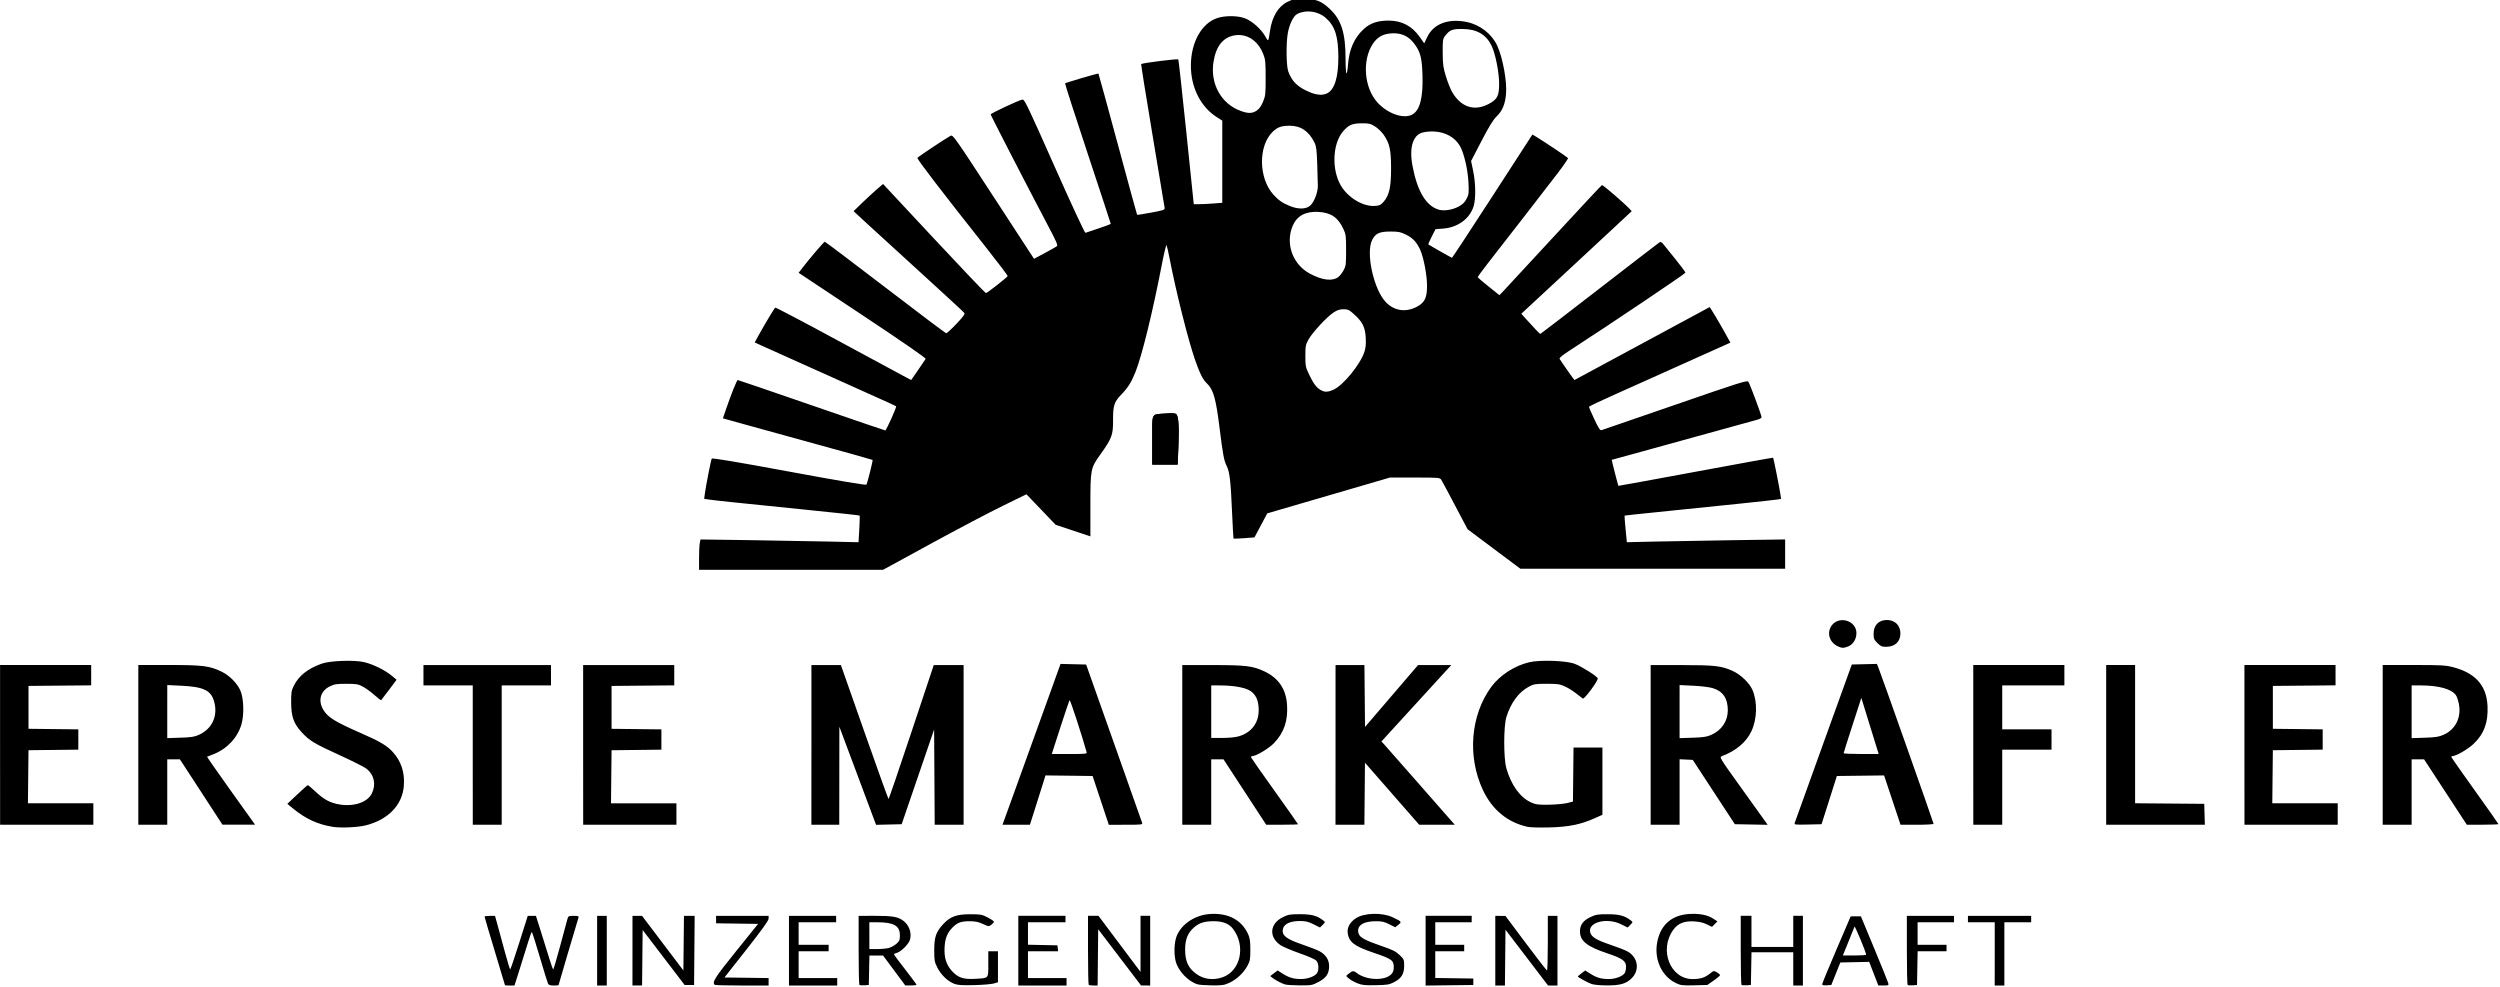
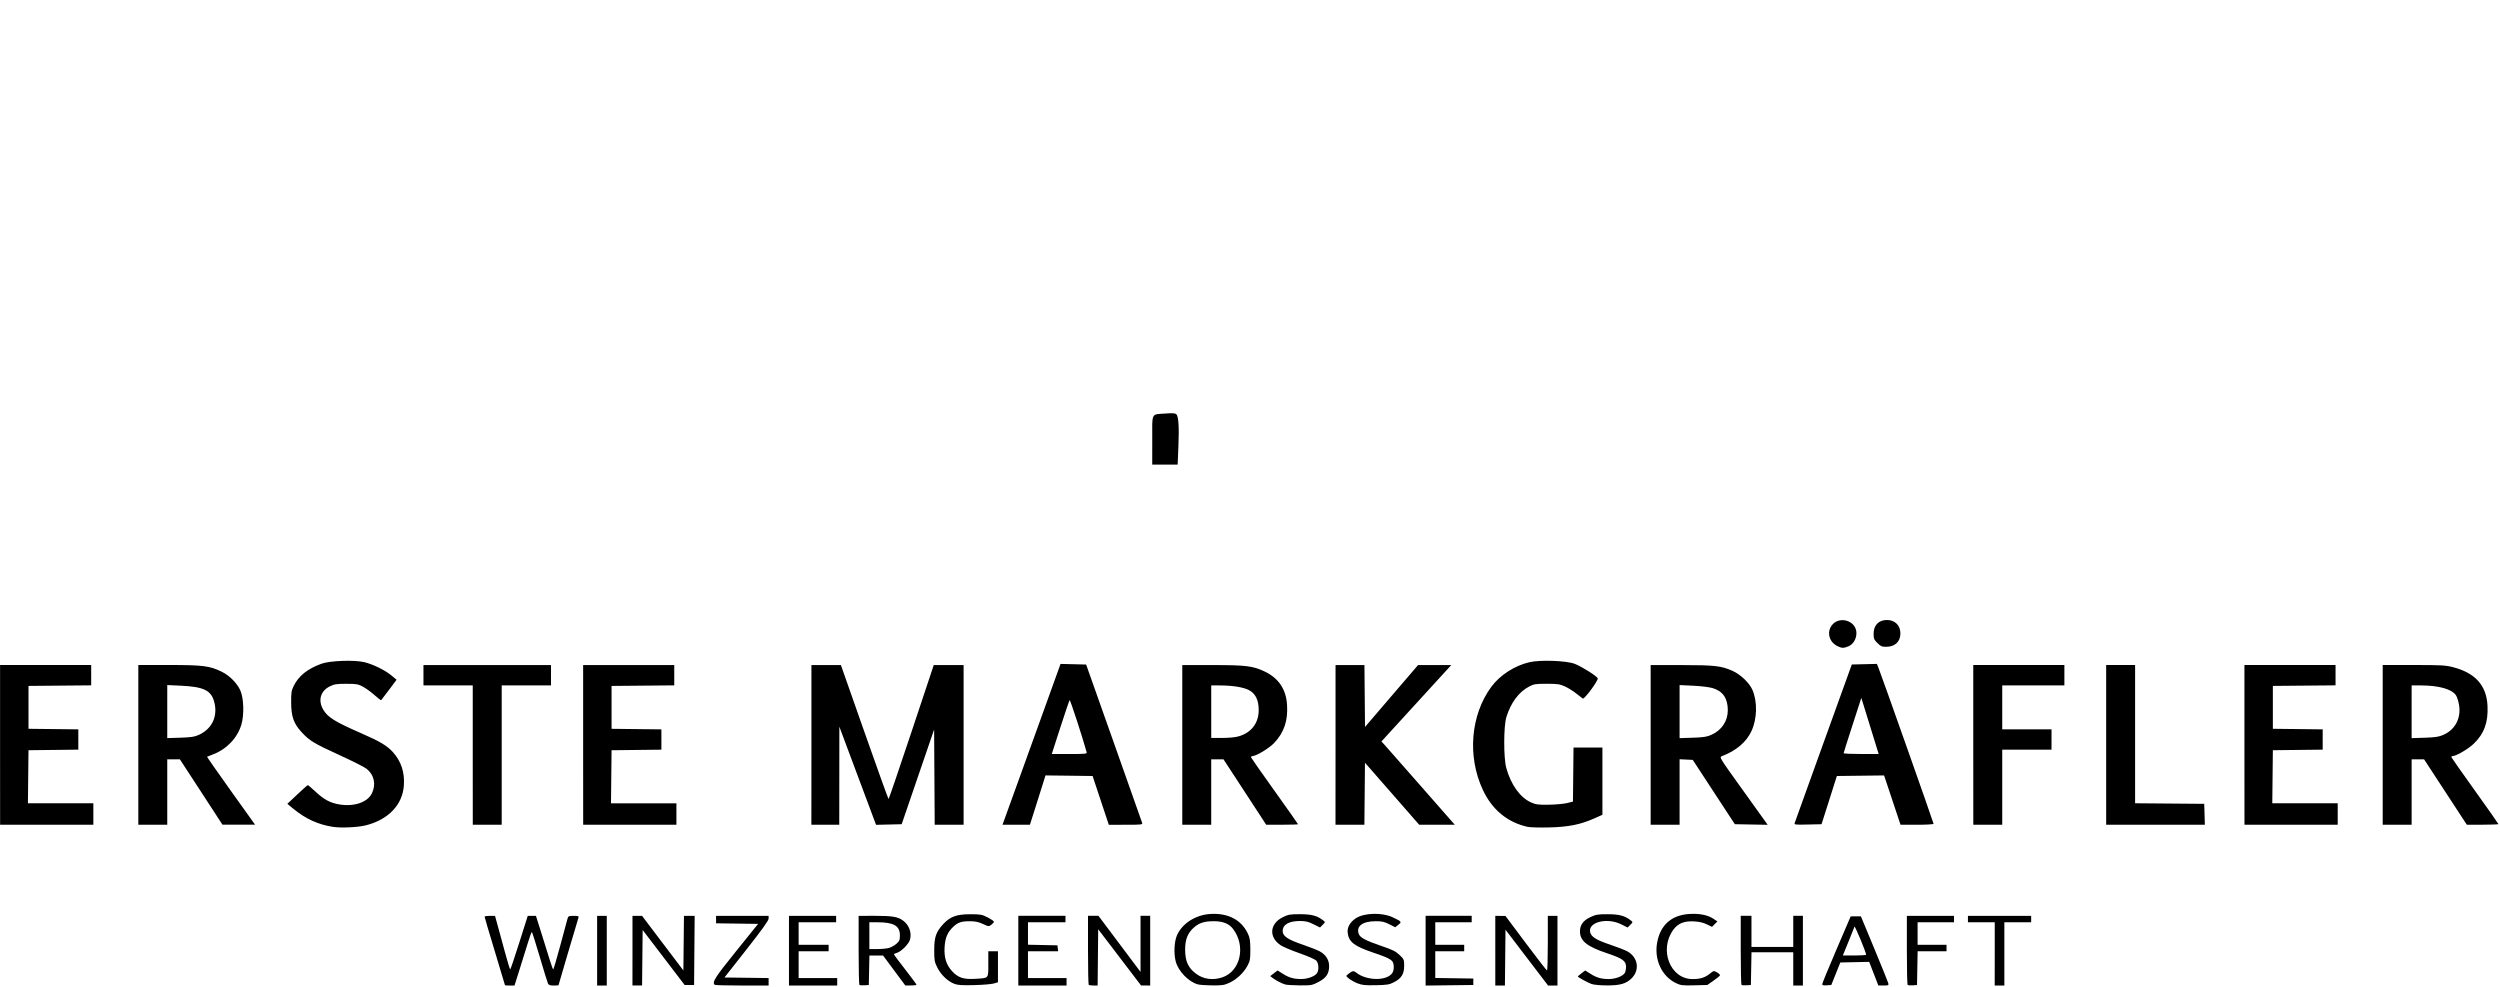
<svg xmlns="http://www.w3.org/2000/svg" xmlns:ns1="http://www.inkscape.org/namespaces/inkscape" xmlns:ns2="http://sodipodi.sourceforge.net/DTD/sodipodi-0.dtd" width="58.208mm" height="22.987mm" viewBox="0 0 58.208 22.987" version="1.1" id="svg8" ns1:version="0.92.4 (5da689c313, 2019-01-14)" ns2:docname="logo.svg">
  <defs id="defs2" />
  <ns2:namedview id="base" pagecolor="#ffffff" bordercolor="#666666" borderopacity="1.0" ns1:pageopacity="0.0" ns1:pageshadow="2" ns1:zoom="11.2" ns1:cx="124.89192" ns1:cy="54.511086" ns1:document-units="mm" ns1:current-layer="g169" showgrid="false" fit-margin-top="0" fit-margin-left="0" fit-margin-right="0" fit-margin-bottom="0" ns1:window-width="2560" ns1:window-height="1377" ns1:window-x="-8" ns1:window-y="-5" ns1:window-maximized="1" />
  <g ns1:label="Ebene 1" ns1:groupmode="layer" id="layer1" transform="translate(-31.291,-73.237)">
    <g id="g166" transform="matrix(0.393,0,0,0.393,34.295,32.075)">
      <g id="g169">
        <path id="path195" style="fill:#000000;stroke-width:0.064" d="m 103.581,142.833 c -0.197,-0.197 -0.224,-0.263 -0.224,-0.542 0,-0.513 0.298,-0.821 0.794,-0.821 0.471,0 0.794,0.322 0.794,0.794 0,0.494 -0.322,0.794 -0.852,0.794 -0.244,0 -0.321,-0.034 -0.511,-0.224 z m -2.379,0.177 c -0.472,-0.241 -0.626,-0.796 -0.334,-1.206 0.437,-0.613 1.473,-0.302 1.472,0.443 0,0.348 -0.193,0.665 -0.475,0.783 -0.284,0.119 -0.398,0.115 -0.663,-0.02 z m 32.317,1.127 v 4.73 4.731 h 0.857 0.857 v -1.937 -1.937 h 0.369 0.369 l 1.266,1.937 1.266,1.936 h 0.936 c 0.515,1e-4 0.937,-0.016 0.937,-0.036 0,-0.02 -0.618,-0.899 -1.373,-1.953 -0.755,-1.054 -1.386,-1.952 -1.404,-1.995 -0.017,-0.044 0.007,-0.08 0.055,-0.08 0.214,-1.2e-4 0.921,-0.411 1.254,-0.729 0.619,-0.59 0.868,-1.273 0.821,-2.249 -0.059,-1.211 -0.725,-1.953 -2.058,-2.294 -0.433,-0.111 -0.706,-0.125 -2.322,-0.125 z m 1.714,1.207 0.524,0.001 c 1.081,0.003 1.83,0.208 2.096,0.574 0.065,0.09 0.149,0.347 0.188,0.572 0.133,0.784 -0.221,1.47 -0.919,1.779 v 5.3e-4 c -0.274,0.122 -0.47,0.152 -1.111,0.173 l -0.778,0.025 v -1.562 z m -9.906,3.524 v -4.731 h 2.699 2.699 v 0.602 0.602 l -1.857,0.017 -1.857,0.017 v 1.27 1.27 l 1.476,0.017 1.476,0.017 v 0.601 0.601 l -1.476,0.017 -1.476,0.017 -0.017,1.572 -0.017,1.572 h 1.938 1.938 v 0.635 0.635 h -2.762 -2.762 z m -8.191,0 v -4.731 h 0.857 0.857 v 4.095 4.095 l 2.048,0.017 2.048,0.017 0.018,0.619 0.018,0.619 h -2.923 -2.923 z m -7.874,0 v -4.731 h 2.699 2.699 v 0.603 0.603 h -1.841 -1.841 v 1.302 1.302 h 1.46 1.46 v 0.603 0.603 h -1.46 -1.46 v 2.223 2.223 h -0.857 -0.857 z m -5.71,-4.798 -0.743,0.018 -0.743,0.018 -1.667,4.618 c -0.917,2.54 -1.686,4.677 -1.709,4.749 v 5.3e-4 c -0.041,0.128 -0.024,0.13 0.771,0.113 l 0.812,-0.018 0.454,-1.428 0.454,-1.429 1.399,-0.017 1.399,-0.017 0.487,1.461 0.487,1.462 h 0.979 c 0.538,0 0.979,-0.026 0.979,-0.057 0,-0.064 -3.12,-8.895 -3.266,-9.246 z m -0.922,2.014 0.514,1.662 0.514,1.662 h -1.039 c -0.572,0 -1.039,-0.022 -1.038,-0.048 7.9e-4,-0.026 0.238,-0.774 0.526,-1.662 z m -12.481,-1.946 v 4.73 4.73 h 0.857 0.857 v -1.939 -1.94 l 0.39,0.019 0.39,0.019 1.247,1.905 1.247,1.905 0.972,0.018 0.972,0.018 -0.147,-0.208 c -0.081,-0.114 -0.727,-1.016 -1.436,-2.003 -1.282,-1.786 -1.287,-1.796 -1.125,-1.857 0.841,-0.32 1.442,-0.828 1.745,-1.475 0.34,-0.726 0.366,-1.74 0.064,-2.444 -0.181,-0.42 -0.709,-0.925 -1.192,-1.138 -0.665,-0.294 -1.047,-0.337 -3.017,-0.338 z m 1.714,1.187 0.81,0.038 c 0.459,0.021 0.959,0.083 1.155,0.143 0.602,0.182 0.891,0.607 0.892,1.307 7.93e-4,0.646 -0.362,1.188 -0.977,1.461 v 5.3e-4 c -0.264,0.117 -0.468,0.148 -1.102,0.169 l -0.778,0.025 v -1.572 z m -20.383,3.544 v -4.731 h 0.856 0.856 l 0.017,1.834 0.017,1.834 1.572,-1.834 1.572,-1.834 h 0.984 0.984 l -2.069,2.263 -2.069,2.263 0.153,0.166 c 0.084,0.091 1.005,1.138 2.046,2.325 1.041,1.187 1.95,2.223 2.02,2.302 l 0.128,0.143 h -1.055 -1.055 l -1.607,-1.838 -1.607,-1.838 -0.017,1.838 -0.017,1.838 h -0.856 -0.856 z m -9.08,-4.731 v 4.73 4.73 h 0.857 0.857 v -1.937 -1.936 l 0.365,5.3e-4 0.365,5.3e-4 1.264,1.936 1.264,1.936 h 0.943 c 0.518,0 0.943,-0.013 0.943,-0.029 0,-0.016 -0.617,-0.893 -1.371,-1.947 -0.754,-1.055 -1.386,-1.956 -1.404,-2.002 -0.018,-0.047 0.009,-0.085 0.061,-0.085 0.23,0 0.998,-0.462 1.301,-0.782 0.59,-0.624 0.825,-1.329 0.761,-2.275 -0.063,-0.923 -0.51,-1.576 -1.346,-1.967 -0.688,-0.322 -1.088,-0.371 -3.066,-0.372 z m 1.715,1.207 0.524,0.001 c 0.731,0.002 1.363,0.102 1.699,0.271 0.397,0.199 0.59,0.59 0.59,1.192 0,0.763 -0.429,1.328 -1.176,1.55 -0.2,0.059 -0.579,0.097 -0.981,0.097 h -0.655 v -1.556 z m -8.927,-1.274 -0.819,2.272 c -0.45,1.25 -1.224,3.394 -1.719,4.765 l -0.901,2.492 h 0.812 0.812 l 0.348,-1.095 c 0.191,-0.602 0.399,-1.26 0.461,-1.462 l 0.113,-0.366 1.396,0.017 1.396,0.018 0.48,1.444 0.48,1.445 H 59.053 c 0.929,0 1.003,-0.008 0.97,-0.111 -0.02,-0.061 -0.774,-2.197 -1.677,-4.747 l -1.642,-4.635 -0.758,-0.018 z m 0.539,2.146 c 0.034,-0.036 0.757,2.179 1.006,3.081 0.028,0.102 -0.05,0.111 -1.017,0.111 h -1.048 l 0.507,-1.572 c 0.279,-0.864 0.527,-1.593 0.552,-1.62 z m -15.298,2.652 v -4.731 l 0.873,6e-5 0.873,7e-5 1.395,3.969 c 0.767,2.183 1.411,3.969 1.429,3.969 0.019,0 0.629,-1.786 1.356,-3.969 l 1.322,-3.969 h 0.884 0.884 v 4.731 4.731 H 48.589 47.732 l -0.017,-2.823 -0.017,-2.823 -0.961,2.807 -0.961,2.807 -0.759,0.018 -0.759,0.018 -1.087,-2.907 -1.087,-2.907 -0.003,2.905 -0.003,2.905 h -0.826 -0.826 z m -13.525,0 v -4.731 h 2.699 2.699 v 0.602 0.602 l -1.857,0.017 -1.857,0.017 v 1.27 1.27 l 1.476,0.017 1.476,0.017 v 0.601 0.601 l -1.476,0.017 -1.476,0.017 -0.017,1.572 -0.017,1.572 h 1.938 1.938 v 0.635 0.635 h -2.762 -2.762 z m -6.54,0.603 v -4.128 h -1.46 -1.46 v -0.603 -0.603 h 3.778 3.778 v 0.603 0.603 h -1.46 -1.46 v 4.128 4.128 h -0.857 -0.857 z M 0.551,144.137 v 4.73 4.731 H 1.408 2.265 v -1.937 -1.937 h 0.374 0.375 l 1.261,1.935 1.26,1.936 0.967,0.001 0.967,0.001 -1.434,-2.005 c -0.788,-1.103 -1.423,-2.012 -1.411,-2.021 0.012,-0.009 0.158,-0.066 0.325,-0.128 0.825,-0.306 1.463,-0.968 1.706,-1.768 0.175,-0.576 0.145,-1.572 -0.06,-2.032 -0.194,-0.435 -0.645,-0.887 -1.108,-1.112 -0.711,-0.345 -1.109,-0.395 -3.123,-0.395 z m 1.715,1.187 0.809,0.038 c 1.328,0.062 1.772,0.27 1.961,0.918 0.249,0.858 -0.099,1.632 -0.897,1.994 -0.26,0.118 -0.457,0.148 -1.096,0.168 l -0.778,0.025 v -1.572 z m -9.906,3.544 v -4.731 h 2.699 2.699 v 0.602 0.602 l -1.857,0.017 -1.857,0.017 v 1.27 1.27 l 1.476,0.017 1.476,0.017 v 0.601 0.601 l -1.476,0.017 -1.476,0.017 -0.017,1.572 -0.017,1.572 h 1.938 1.938 v 0.635 0.635 h -2.762 -2.762 z m 90.519,4.861 c -1.208,-0.264 -2.116,-1.01 -2.671,-2.194 -0.93,-1.984 -0.728,-4.439 0.502,-6.108 0.508,-0.689 1.376,-1.251 2.249,-1.456 0.644,-0.151 2.199,-0.096 2.696,0.097 0.413,0.159 1.307,0.724 1.358,0.856 0.047,0.122 -0.791,1.258 -0.885,1.2 -0.04,-0.025 -0.217,-0.161 -0.392,-0.303 -0.175,-0.142 -0.475,-0.329 -0.667,-0.416 -0.306,-0.138 -0.438,-0.157 -1.079,-0.157 -0.667,0 -0.758,0.015 -1.049,0.168 -0.603,0.318 -1.076,0.954 -1.339,1.8 -0.168,0.541 -0.172,2.411 -0.007,3.016 0.271,0.989 0.816,1.749 1.461,2.041 0.292,0.132 0.416,0.148 1.061,0.139 0.402,-0.006 0.887,-0.05 1.079,-0.097 l 0.349,-0.086 0.017,-1.602 0.017,-1.602 h 0.856 0.856 v 1.992 1.992 l -0.46,0.206 c -0.829,0.371 -1.54,0.515 -2.683,0.543 -0.559,0.014 -1.13,-2.5e-4 -1.27,-0.031 z m -70.802,-0.005 c -0.877,-0.135 -1.616,-0.474 -2.351,-1.078 l -0.347,-0.285 0.587,-0.553 c 0.323,-0.304 0.604,-0.554 0.625,-0.556 0.021,-0.002 0.221,0.167 0.445,0.376 0.523,0.487 0.878,0.678 1.435,0.77 0.868,0.143 1.662,-0.13 1.918,-0.66 0.256,-0.53 0.134,-1.096 -0.315,-1.454 -0.124,-0.099 -0.841,-0.461 -1.593,-0.804 -1.523,-0.695 -1.796,-0.86 -2.262,-1.371 -0.467,-0.511 -0.609,-0.915 -0.614,-1.75 -0.003,-0.584 0.015,-0.706 0.152,-0.984 0.294,-0.598 0.822,-1.019 1.651,-1.317 0.505,-0.182 1.967,-0.232 2.544,-0.087 0.531,0.133 1.221,0.474 1.6,0.79 l 0.299,0.249 -0.441,0.589 c -0.242,0.324 -0.454,0.602 -0.471,0.619 -0.017,0.017 -0.196,-0.119 -0.398,-0.3 -0.202,-0.182 -0.511,-0.406 -0.686,-0.499 -0.285,-0.152 -0.385,-0.169 -0.984,-0.169 -0.575,-3.8e-4 -0.709,0.02 -0.975,0.151 -0.553,0.272 -0.712,0.831 -0.392,1.377 0.267,0.456 0.685,0.716 2.244,1.398 1.128,0.493 1.537,0.737 1.884,1.12 0.494,0.547 0.709,1.208 0.649,1.999 -0.085,1.127 -0.921,2 -2.236,2.336 -0.481,0.123 -1.472,0.17 -1.968,0.094 z m 98.457,7.527 v -1.873 h -0.794 -0.794 v -0.191 -0.191 h 1.873 1.873 v 0.191 0.191 h -0.794 -0.794 v 1.873 1.873 h -0.286 -0.286 z m -5.162,1.834 c -0.025,-0.025 -0.045,-0.955 -0.045,-2.067 v -2.021 h 1.397 1.397 v 0.191 0.191 h -1.079 -1.079 v 0.667 0.667 h 0.857 0.857 v 0.191 0.191 h -0.856 -0.856 l -0.018,1 -0.018,1 -0.256,0.019 c -0.141,0.01 -0.277,-0.002 -0.302,-0.026 z m -3.373,-4.057 -0.844,1.967 c -0.464,1.082 -0.844,2.005 -0.844,2.052 0,0.06 0.077,0.079 0.27,0.065 l 0.27,-0.019 0.267,-0.667 0.267,-0.667 0.855,-0.018 0.855,-0.018 0.271,0.7 0.271,0.7 h 0.312 c 0.292,0 0.31,-0.009 0.275,-0.143 -0.02,-0.079 -0.393,-1 -0.828,-2.048 l -0.791,-1.905 h -0.303 z m 0.225,0.61 c 0.025,-0.076 0.691,1.526 0.69,1.66 -1.8e-4,0.026 -0.311,0.048 -0.69,0.048 h -0.69 l 0.331,-0.81 c 0.182,-0.445 0.344,-0.849 0.36,-0.898 z m -6.694,3.446 c -0.025,-0.025 -0.045,-0.955 -0.045,-2.067 v -2.021 h 0.318 0.318 v 0.921 0.921 h 1.238 1.238 v -0.921 -0.921 h 0.286 0.286 v 2.064 2.064 h -0.286 -0.286 v -0.984 -0.984 h -1.237 -1.237 l -0.018,0.968 -0.018,0.968 -0.256,0.019 c -0.141,0.01 -0.277,-0.002 -0.302,-0.026 z m -3.888,-0.107 c -0.832,-0.396 -1.292,-1.388 -1.11,-2.393 0.188,-1.038 0.842,-1.625 1.888,-1.697 0.6,-0.041 1.103,0.056 1.438,0.277 l 0.246,0.163 -0.161,0.161 -0.161,0.161 -0.308,-0.15 c -0.209,-0.102 -0.452,-0.158 -0.76,-0.174 -0.584,-0.031 -0.949,0.119 -1.227,0.502 -0.858,1.184 -0.178,2.916 1.144,2.916 0.458,0 0.731,-0.085 1.019,-0.316 0.236,-0.189 0.239,-0.19 0.432,-0.08 0.107,0.061 0.185,0.139 0.175,0.174 -0.011,0.035 -0.185,0.178 -0.386,0.318 l -0.367,0.254 -0.772,0.019 c -0.704,0.017 -0.8,0.005 -1.091,-0.133 z m -4.993,0.058 c -0.226,-0.081 -0.816,-0.403 -0.816,-0.446 0,-0.012 0.099,-0.097 0.219,-0.189 l 0.219,-0.167 0.303,0.192 c 0.375,0.238 0.651,0.317 1.101,0.316 0.397,-0.001 0.843,-0.175 0.947,-0.37 0.038,-0.07 0.069,-0.231 0.069,-0.358 0,-0.344 -0.211,-0.495 -1.108,-0.794 -1.207,-0.402 -1.622,-0.735 -1.622,-1.303 0,-0.38 0.195,-0.646 0.62,-0.846 0.323,-0.151 0.439,-0.17 1.03,-0.169 0.681,9.2e-4 1.005,0.088 1.365,0.369 0.126,0.098 0.126,0.1 -0.032,0.259 l -0.159,0.16 -0.386,-0.192 c -0.842,-0.419 -1.982,-0.122 -1.832,0.476 0.069,0.275 0.365,0.458 1.184,0.732 0.429,0.144 0.894,0.325 1.032,0.404 0.632,0.358 0.734,1.128 0.214,1.613 -0.322,0.301 -0.671,0.398 -1.419,0.397 -0.41,-8.2e-4 -0.794,-0.036 -0.931,-0.084 z m -5.705,-1.975 v -2.064 l 0.302,0.004 0.302,0.004 1.206,1.613 c 0.664,0.887 1.228,1.614 1.254,1.616 0.026,0.002 0.048,-0.726 0.048,-1.616 v -1.619 h 0.286 0.286 v 2.064 2.064 h -0.278 -0.278 l -1.262,-1.654 -1.262,-1.654 -0.017,1.654 -0.017,1.654 h -0.285 -0.285 v -2.064 z m -4.128,0.001 v -2.065 h 1.365 1.365 v 0.191 0.191 h -1.079 -1.079 v 0.667 0.667 h 0.857 0.857 v 0.191 0.191 h -0.857 -0.857 v 0.792 0.792 l 1.127,0.017 1.127,0.017 v 0.191 0.191 l -1.413,0.017 -1.413,0.017 z m -4.032,1.935 c -0.175,-0.069 -0.403,-0.195 -0.508,-0.281 -0.188,-0.153 -0.189,-0.156 -0.064,-0.256 0.276,-0.219 0.329,-0.228 0.505,-0.09 0.575,0.452 1.683,0.495 2.073,0.08 0.094,-0.1 0.138,-0.227 0.138,-0.402 0,-0.42 -0.103,-0.494 -1.227,-0.876 -1.121,-0.381 -1.443,-0.633 -1.503,-1.177 -0.035,-0.315 0.138,-0.621 0.479,-0.851 0.483,-0.326 1.567,-0.357 2.185,-0.062 0.544,0.259 0.553,0.271 0.339,0.443 l -0.186,0.15 -0.354,-0.18 c -0.289,-0.147 -0.436,-0.18 -0.799,-0.179 -0.781,0.001 -1.17,0.291 -1.008,0.751 0.077,0.22 0.409,0.396 1.355,0.719 0.653,0.223 0.839,0.315 1.064,0.531 0.262,0.251 0.272,0.276 0.272,0.643 0,0.482 -0.161,0.742 -0.601,0.969 -0.28,0.144 -0.401,0.164 -1.079,0.178 -0.637,0.013 -0.817,-0.006 -1.082,-0.111 z m -4.287,0.068 c -0.212,-0.065 -0.569,-0.25 -0.745,-0.387 l -0.142,-0.111 0.218,-0.167 0.218,-0.167 0.303,0.192 c 0.375,0.238 0.651,0.317 1.101,0.316 0.397,-0.001 0.843,-0.175 0.947,-0.37 0.104,-0.194 0.082,-0.55 -0.043,-0.704 -0.07,-0.086 -0.439,-0.253 -0.99,-0.447 -0.484,-0.17 -0.992,-0.385 -1.13,-0.476 -0.722,-0.477 -0.662,-1.28 0.123,-1.666 0.327,-0.161 0.426,-0.178 1.029,-0.177 0.681,9.7e-4 1.005,0.089 1.365,0.369 0.126,0.098 0.126,0.1 -0.032,0.259 l -0.159,0.16 -0.386,-0.192 c -0.313,-0.156 -0.466,-0.192 -0.808,-0.192 -0.651,0 -1.018,0.214 -1.018,0.594 0,0.301 0.293,0.501 1.184,0.805 0.426,0.145 0.888,0.328 1.026,0.406 0.352,0.198 0.542,0.501 0.542,0.865 0,0.449 -0.169,0.701 -0.631,0.942 -0.38,0.198 -0.423,0.206 -1.105,0.201 -0.39,-0.003 -0.78,-0.027 -0.868,-0.054 z m -4.067,-4.182 c -0.125,-0.006 -0.255,-0.004 -0.39,0.005 -0.867,0.059 -1.657,0.572 -1.958,1.27 -0.161,0.374 -0.193,1.092 -0.069,1.548 0.156,0.574 0.749,1.19 1.3,1.35 0.109,0.032 0.499,0.06 0.866,0.063 0.587,0.004 0.708,-0.015 1.016,-0.157 0.43,-0.199 0.845,-0.592 1.069,-1.011 0.151,-0.284 0.169,-0.385 0.168,-0.953 -0.001,-0.504 -0.029,-0.693 -0.133,-0.92 -0.338,-0.737 -0.992,-1.151 -1.87,-1.194 z m -0.148,0.433 c 0.528,0.002 0.891,0.148 1.124,0.454 0.774,1.015 0.446,2.505 -0.633,2.872 -0.549,0.187 -1.116,0.112 -1.546,-0.206 -0.479,-0.354 -0.656,-0.742 -0.658,-1.439 -0.002,-0.609 0.157,-0.998 0.539,-1.325 0.309,-0.264 0.618,-0.358 1.175,-0.356 z m -7.426,3.766 c -0.023,-0.023 -0.042,-0.952 -0.042,-2.064 v -2.021 h 0.31 0.31 l 1.246,1.662 1.246,1.662 v -1.662 -1.662 h 0.286 0.286 v 2.064 2.064 l -0.27,-6.7e-4 -0.27,-6.6e-4 -1.27,-1.666 -1.27,-1.666 -0.017,1.667 -0.017,1.667 h -0.242 c -0.133,0 -0.261,-0.019 -0.285,-0.042 z m -4.17,-2.021 v -2.064 h 1.397 1.397 v 0.191 0.191 h -1.111 -1.111 v 0.665 0.665 l 0.873,0.018 0.873,0.018 0.02,0.175 0.02,0.175 h -0.893 -0.893 v 0.794 0.794 h 1.143 1.143 v 0.222 0.222 h -1.429 -1.429 z m -3.789,1.964 c -0.383,-0.141 -0.791,-0.529 -1.006,-0.957 -0.172,-0.341 -0.187,-0.427 -0.187,-1.038 -4.3e-5,-0.776 0.104,-1.078 0.534,-1.544 0.411,-0.445 0.788,-0.583 1.596,-0.583 0.621,0 0.699,0.014 1.041,0.191 0.203,0.105 0.368,0.219 0.367,0.254 -0.001,0.035 -0.071,0.115 -0.155,0.178 -0.149,0.111 -0.162,0.11 -0.499,-0.047 -0.261,-0.122 -0.45,-0.161 -0.771,-0.162 -0.509,-7.4e-4 -0.713,0.068 -0.994,0.337 -0.333,0.318 -0.472,0.647 -0.505,1.195 -0.037,0.617 0.099,1.053 0.445,1.428 0.358,0.388 0.679,0.494 1.368,0.452 0.826,-0.05 0.777,0.004 0.777,-0.879 v -0.755 h 0.286 0.286 v 0.918 0.918 l -0.238,0.073 c -0.131,0.04 -0.652,0.084 -1.159,0.097 -0.719,0.019 -0.979,0.003 -1.186,-0.074 z m -5.672,-4.027 v 2.021 c 0,1.112 0.021,2.042 0.045,2.067 v 5.3e-4 c 0.025,0.024 0.161,0.037 0.302,0.026 l 0.256,-0.019 0.018,-0.873 0.018,-0.873 h 0.404 0.404 l 0.658,0.887 0.658,0.886 0.333,0.002 c 0.183,0.001 0.333,-0.019 0.332,-0.045 -6.09e-4,-0.026 -0.301,-0.431 -0.667,-0.9 -0.366,-0.469 -0.666,-0.873 -0.666,-0.898 0,-0.025 0.073,-0.064 0.163,-0.087 0.255,-0.064 0.717,-0.528 0.787,-0.79 0.108,-0.405 -0.051,-0.851 -0.395,-1.111 -0.316,-0.239 -0.632,-0.294 -1.682,-0.295 z m 0.635,0.381 h 0.48 c 0.967,0 1.33,0.21 1.33,0.772 0,0.277 -0.026,0.341 -0.203,0.499 -0.112,0.1 -0.312,0.212 -0.444,0.249 -0.133,0.037 -0.449,0.067 -0.702,0.067 l -0.46,5.3e-4 v -0.794 z m -4.762,1.683 v -2.064 h 1.397 1.397 v 0.191 0.191 h -1.111 -1.111 v 0.667 0.667 h 0.889 0.889 v 0.191 0.191 h -0.889 -0.889 v 0.794 0.794 h 1.143 1.143 v 0.222 0.222 h -1.429 -1.429 z m -4.403,2.021 c -0.159,-0.159 0.011,-0.425 1.266,-1.984 l 1.309,-1.625 -1.245,-0.017 -1.245,-0.017 v -0.221 -0.221 h 1.556 1.556 v 0.163 c 0,0.115 -0.38,0.646 -1.308,1.826 l -1.308,1.663 1.308,0.017 1.308,0.017 v 0.221 0.221 h -1.577 c -0.867,0 -1.596,-0.019 -1.619,-0.042 z m -4.868,-2.021 v -2.064 h 0.283 0.283 l 1.225,1.618 1.225,1.618 0.017,-1.618 0.017,-1.618 h 0.317 0.317 l -0.017,2.048 -0.017,2.048 h -0.28 -0.28 l -1.244,-1.629 -1.244,-1.629 -0.017,1.644 -0.017,1.644 h -0.285 -0.285 z m -2.095,0 v -2.064 h 0.286 0.286 v 2.064 2.064 h -0.286 -0.286 z m -5.461,2.04 c 0,-0.013 -0.271,-0.918 -0.603,-2.012 -0.332,-1.094 -0.603,-2.012 -0.603,-2.04 0,-0.029 0.139,-0.052 0.309,-0.052 h 0.309 l 0.162,0.587 c 0.089,0.323 0.284,1.037 0.432,1.587 0.149,0.55 0.286,1 0.306,1 0.02,-3e-5 0.262,-0.714 0.538,-1.587 l 0.502,-1.587 h 0.242 0.242 l 0.316,1 c 0.174,0.55 0.396,1.264 0.495,1.587 0.099,0.323 0.195,0.587 0.215,0.587 0.019,5e-4 0.202,-0.621 0.407,-1.38 0.204,-0.76 0.397,-1.474 0.428,-1.587 0.054,-0.198 0.07,-0.206 0.375,-0.206 0.275,0 0.314,0.015 0.284,0.111 -0.099,0.313 -1.18,3.972 -1.18,3.993 0,0.013 -0.128,0.024 -0.284,0.024 -0.206,0 -0.299,-0.03 -0.339,-0.111 -0.031,-0.061 -0.251,-0.775 -0.49,-1.587 -0.239,-0.812 -0.45,-1.476 -0.47,-1.475 -0.02,5e-4 -0.117,0.265 -0.216,0.587 -0.099,0.323 -0.321,1.036 -0.495,1.587 l -0.316,1 h -0.283 c -0.156,0 -0.283,-0.011 -0.283,-0.023 z" />
-         <path style="fill:#000000;fill-opacity:1;stroke-width:0.094" d="M 114.766 0 C 113.97 -0.002 113.808 0.027 113.326 0.264 C 112.527 0.656 111.987 1.549 111.799 2.787 C 111.641 3.83 111.666 3.802 111.367 3.279 C 110.997 2.631 110.192 1.925 109.568 1.699 C 108.918 1.464 107.833 1.459 107.148 1.688 C 105.775 2.146 104.838 3.826 104.83 5.85 C 104.822 7.774 105.679 9.491 107.098 10.398 L 107.594 10.717 L 107.594 14.332 L 107.594 17.949 L 106.814 18.01 C 106.386 18.043 105.823 18.072 105.561 18.072 L 105.084 18.072 L 104.43 11.744 C 104.07 8.263 103.753 5.376 103.723 5.328 C 103.674 5.249 100.55 5.641 100.453 5.738 C 100.433 5.759 100.883 8.574 101.455 11.994 C 102.027 15.415 102.506 18.298 102.52 18.4 C 102.541 18.569 102.422 18.61 101.336 18.812 C 100.672 18.937 100.114 19.023 100.096 19.004 C 100.078 18.985 99.313 16.187 98.395 12.787 C 97.476 9.387 96.71 6.591 96.693 6.574 C 96.657 6.538 93.822 7.368 93.756 7.434 C 93.731 7.458 94.626 10.238 95.744 13.611 C 96.862 16.984 97.777 19.768 97.777 19.797 C 97.777 19.826 97.301 20.008 96.717 20.201 C 96.133 20.395 95.606 20.571 95.549 20.592 C 95.488 20.614 94.35 18.166 92.818 14.721 C 90.354 9.175 90.178 8.816 89.98 8.865 C 89.571 8.968 87.207 10.078 87.207 10.168 C 87.207 10.252 90.363 16.377 92.32 20.09 C 93.049 21.473 93.139 21.694 93.012 21.787 C 92.931 21.846 92.451 22.116 91.943 22.387 L 91.02 22.879 L 87.455 17.408 C 84.063 12.204 83.879 11.943 83.684 12.045 C 83.284 12.254 80.813 13.898 80.754 13.994 C 80.697 14.086 82.815 16.849 86.908 22.021 C 87.908 23.285 88.715 24.356 88.699 24.398 C 88.654 24.523 86.887 25.906 86.783 25.898 C 86.731 25.895 84.672 23.731 82.209 21.092 L 77.732 16.293 L 77.166 16.781 C 76.855 17.05 76.272 17.587 75.869 17.977 L 75.137 18.686 L 76.43 19.879 C 77.141 20.535 79.315 22.522 81.262 24.295 C 83.208 26.068 84.84 27.575 84.889 27.646 C 84.954 27.742 84.771 27.995 84.186 28.611 C 83.75 29.07 83.348 29.441 83.291 29.436 C 83.234 29.43 80.823 27.614 77.934 25.4 C 75.044 23.187 72.644 21.375 72.602 21.375 C 72.529 21.375 71.301 22.813 70.607 23.711 L 70.299 24.111 L 75.924 27.846 C 79.615 30.297 81.524 31.621 81.48 31.693 C 81.444 31.754 81.143 32.196 80.812 32.676 L 80.211 33.547 L 79.816 33.346 C 79.599 33.235 76.922 31.791 73.869 30.137 C 70.816 28.482 68.286 27.15 68.244 27.176 C 68.163 27.226 67.358 28.564 66.781 29.607 L 66.432 30.24 L 67.074 30.535 C 67.822 30.879 72.857 33.141 76.391 34.721 C 77.735 35.322 78.856 35.833 78.881 35.857 C 78.948 35.925 78.019 37.986 77.922 37.986 C 77.876 37.986 74.953 36.987 71.426 35.768 C 67.899 34.548 64.981 33.551 64.939 33.551 C 64.861 33.551 64.339 34.852 63.895 36.156 L 63.633 36.922 L 65.393 37.414 C 66.36 37.686 69.317 38.501 71.963 39.227 C 74.609 39.952 76.791 40.563 76.812 40.584 C 76.854 40.625 76.362 42.588 76.268 42.758 C 76.231 42.825 73.943 42.44 69.463 41.611 C 64.84 40.757 62.696 40.396 62.652 40.467 C 62.584 40.577 62.139 42.844 62.043 43.568 L 61.984 44.006 L 62.35 44.064 C 62.846 44.143 64.462 44.313 70.492 44.922 C 73.316 45.207 75.645 45.458 75.668 45.48 C 75.691 45.503 75.678 46.042 75.641 46.676 L 75.572 47.83 L 72.967 47.77 C 71.533 47.737 68.403 47.68 66.01 47.646 L 61.66 47.586 L 61.598 47.895 C 61.564 48.064 61.535 48.664 61.535 49.229 L 61.535 50.254 L 69.637 50.254 L 77.736 50.254 L 81.93 47.965 C 84.235 46.706 87.074 45.212 88.238 44.643 L 90.355 43.607 L 91.637 44.947 L 92.918 46.289 L 94.451 46.803 L 95.984 47.314 L 95.984 44.602 C 95.984 41.388 96.002 41.3 96.869 40.092 C 97.87 38.697 97.989 38.379 97.979 37.1 C 97.969 35.829 98.075 35.482 98.668 34.871 C 99.278 34.243 99.59 33.752 99.947 32.857 C 100.518 31.43 101.456 27.617 102.266 23.424 C 102.464 22.396 102.655 21.608 102.689 21.676 C 102.724 21.743 102.847 22.288 102.963 22.885 C 103.523 25.78 104.594 30.04 105.195 31.768 C 105.609 32.957 105.892 33.523 106.225 33.832 C 106.808 34.373 107.033 35.16 107.361 37.814 C 107.644 40.1 107.748 40.657 107.979 41.111 C 108.242 41.63 108.336 42.428 108.449 45.064 C 108.506 46.388 108.569 47.487 108.588 47.506 C 108.607 47.525 109.029 47.51 109.525 47.473 L 110.426 47.404 L 110.99 46.348 L 111.553 45.289 L 116.959 43.711 L 122.363 42.133 L 124.557 42.135 C 126.726 42.137 126.75 42.139 126.883 42.35 C 126.957 42.466 127.503 43.49 128.1 44.623 L 129.186 46.682 L 131.508 48.422 L 133.832 50.16 L 145.488 50.16 L 157.143 50.16 L 157.143 48.873 L 157.143 47.584 L 152.777 47.646 C 150.377 47.681 147.242 47.735 145.811 47.768 L 143.209 47.828 L 143.096 46.668 C 143.033 46.03 142.994 45.498 143.008 45.486 C 143.022 45.474 144.371 45.331 146.006 45.166 C 151.306 44.632 156.145 44.124 156.469 44.068 L 156.785 44.014 L 156.721 43.572 C 156.641 43.021 156.124 40.426 156.086 40.389 C 156.071 40.373 153.001 40.929 149.266 41.623 C 145.531 42.317 142.47 42.876 142.463 42.865 C 142.428 42.811 141.861 40.588 141.879 40.576 C 141.89 40.568 142.644 40.363 143.553 40.117 C 145.056 39.711 153.871 37.279 154.713 37.039 C 154.908 36.984 155.067 36.887 155.068 36.824 C 155.07 36.656 154.034 33.877 153.902 33.697 C 153.801 33.559 153.14 33.767 147.467 35.73 C 143.99 36.934 141.071 37.938 140.98 37.963 C 140.85 37.998 140.72 37.801 140.344 36.996 C 140.084 36.44 139.871 35.95 139.871 35.91 C 139.871 35.87 140.901 35.38 142.16 34.82 C 144.116 33.951 149.86 31.374 151.736 30.523 L 152.322 30.258 L 151.891 29.473 C 151.377 28.539 150.536 27.133 150.492 27.133 C 150.475 27.133 147.799 28.577 144.545 30.342 C 141.291 32.107 138.613 33.551 138.596 33.551 C 138.567 33.551 137.461 31.973 137.289 31.688 C 137.242 31.609 137.522 31.374 138.145 30.971 C 141.775 28.618 148.365 24.188 148.365 24.1 C 148.365 24.041 147.951 23.483 147.445 22.859 C 146.939 22.236 146.457 21.639 146.373 21.535 C 146.274 21.412 146.175 21.373 146.09 21.424 C 146.018 21.466 143.637 23.299 140.799 25.496 C 137.961 27.693 135.617 29.492 135.59 29.492 C 135.54 29.492 134.917 28.838 134.268 28.107 L 133.918 27.715 L 137.627 24.275 C 139.666 22.383 141.851 20.352 142.484 19.762 L 143.637 18.686 L 143.43 18.463 C 142.975 17.975 141.095 16.357 141.018 16.387 C 140.972 16.404 139.034 18.48 136.711 20.998 C 134.388 23.516 132.377 25.689 132.24 25.828 L 131.99 26.082 L 131.047 25.324 C 130.528 24.908 130.092 24.538 130.08 24.504 C 130.068 24.47 130.474 23.911 130.982 23.262 C 132.485 21.343 136.155 16.609 137.152 15.301 C 137.661 14.634 138.056 14.053 138.029 14.01 C 137.982 13.933 135.918 12.554 135.236 12.143 L 134.896 11.938 L 131.381 17.365 C 129.448 20.35 127.843 22.791 127.814 22.791 C 127.772 22.791 125.838 21.693 125.73 21.607 C 125.714 21.594 125.851 21.287 126.033 20.926 L 126.365 20.27 L 127.021 20.221 C 128.328 20.127 129.394 19.345 129.723 18.238 C 129.921 17.571 129.903 16.229 129.682 15.156 L 129.498 14.271 L 130.41 12.514 C 131.089 11.204 131.433 10.648 131.758 10.33 C 132.26 9.84 132.493 9.275 132.574 8.35 C 132.669 7.274 132.287 5.185 131.805 4.131 C 131.328 3.089 130.298 2.283 129.131 2.037 C 127.508 1.696 126.199 2.186 125.645 3.342 L 125.371 3.912 L 124.977 3.352 C 124.3 2.392 123.418 1.922 122.27 1.91 C 121.296 1.9 120.601 2.135 120.033 2.666 C 119.208 3.438 118.76 4.456 118.664 5.777 C 118.633 6.206 118.571 6.557 118.527 6.557 C 118.483 6.557 118.446 5.953 118.445 5.213 C 118.443 3.017 118.071 1.841 117.082 0.906 C 116.316 0.181 115.859 0.003 114.766 0 z M 115.479 1.125 C 115.926 1.186 116.362 1.371 116.701 1.67 C 117.515 2.386 117.808 3.295 117.812 5.127 C 117.817 6.884 117.483 7.973 116.838 8.307 C 116.452 8.506 115.934 8.475 115.301 8.215 C 114.249 7.782 113.714 7.265 113.402 6.381 C 113.231 5.893 113.202 4.022 113.354 3.066 C 113.477 2.286 113.854 1.499 114.186 1.328 C 114.572 1.128 115.031 1.064 115.479 1.125 z M 128.717 2.646 C 129.997 2.656 130.814 3.123 131.301 4.121 C 131.629 4.794 131.956 6.416 131.965 7.42 C 131.975 8.54 131.809 8.86 131.004 9.271 C 129.754 9.91 128.602 9.52 127.828 8.199 C 127.693 7.969 127.453 7.369 127.295 6.863 C 127.043 6.056 127.007 5.798 126.998 4.748 C 126.989 3.679 127.01 3.525 127.184 3.291 C 127.595 2.738 127.828 2.639 128.717 2.646 z M 122.699 3.027 C 123.469 3.027 124.056 3.335 124.531 3.99 C 125.046 4.699 125.172 5.205 125.219 6.746 C 125.279 8.727 124.981 9.839 124.295 10.193 C 123.532 10.588 122.134 10.091 121.25 9.113 C 120.076 7.813 119.888 5.406 120.85 3.951 C 121.275 3.308 121.837 3.027 122.699 3.027 z M 109.178 3.182 C 110.042 3.237 110.8 3.844 111.188 4.818 C 111.39 5.327 111.411 5.523 111.412 6.936 C 111.414 8.384 111.398 8.531 111.18 9.055 C 111.018 9.441 110.843 9.686 110.623 9.834 C 110.238 10.093 109.88 10.102 109.229 9.867 C 107.491 9.242 106.505 7.454 106.826 5.512 C 107.06 4.094 107.719 3.319 108.801 3.191 C 108.928 3.176 109.054 3.174 109.178 3.182 z M 119.869 10.951 C 120.504 10.947 120.636 10.977 121.041 11.229 C 121.292 11.384 121.639 11.72 121.812 11.973 C 122.326 12.72 122.452 13.293 122.453 14.91 C 122.455 16.553 122.295 17.281 121.807 17.846 C 121.552 18.141 121.441 18.195 121.039 18.225 C 119.995 18.3 118.664 17.506 118.035 16.434 C 117.206 15.018 117.296 12.749 118.225 11.664 C 118.712 11.095 119.028 10.957 119.869 10.951 z M 113.512 11.164 C 114.502 11.158 115.226 11.649 115.715 12.656 C 115.87 12.976 115.912 13.306 115.953 14.543 C 115.981 15.368 116.004 16.233 116.006 16.467 C 116.01 17.049 115.669 17.916 115.32 18.209 C 114.946 18.524 114.269 18.531 113.529 18.227 C 112.883 17.961 112.541 17.723 112.096 17.23 C 110.776 15.77 110.75 12.92 112.045 11.684 C 112.457 11.29 112.798 11.169 113.512 11.164 z M 126.223 11.672 C 127.224 11.717 128.061 12.173 128.508 12.936 C 128.871 13.555 129.21 15.003 129.268 16.184 C 129.312 17.09 129.297 17.211 129.096 17.6 C 128.93 17.919 128.753 18.09 128.379 18.291 C 127.839 18.58 127.076 18.692 126.623 18.547 C 125.512 18.192 124.755 16.913 124.338 14.691 C 124.16 13.745 124.201 12.952 124.455 12.441 C 124.719 11.91 125.03 11.732 125.783 11.678 C 125.932 11.667 126.08 11.665 126.223 11.672 z M 115.607 18.752 C 115.752 18.743 115.903 18.742 116.062 18.752 C 117.167 18.817 117.776 19.233 118.25 20.242 C 118.477 20.726 118.494 20.856 118.494 22.131 C 118.494 23.417 118.48 23.525 118.258 23.916 C 118.128 24.145 117.917 24.407 117.787 24.5 C 117.265 24.873 116.391 24.764 115.312 24.189 C 113.917 23.446 113.229 21.829 113.666 20.326 C 113.953 19.338 114.597 18.816 115.607 18.752 z M 122.41 20.479 C 123.097 20.479 123.291 20.518 123.752 20.744 C 124.366 21.045 124.706 21.407 125.016 22.084 C 125.318 22.746 125.619 24.328 125.619 25.254 C 125.619 26.299 125.42 26.722 124.758 27.082 C 123.774 27.618 122.753 27.478 122 26.703 C 120.925 25.596 120.209 22.345 120.791 21.213 C 121.087 20.637 121.436 20.478 122.41 20.479 z M 118.264 27.32 C 118.66 27.32 118.762 27.37 119.193 27.758 C 119.939 28.428 120.174 28.897 120.223 29.826 C 120.252 30.394 120.219 30.732 120.102 31.084 C 119.735 32.188 118.244 34.012 117.393 34.398 C 116.878 34.633 116.59 34.635 116.219 34.408 C 115.854 34.186 115.604 33.839 115.213 33.014 C 114.933 32.422 114.908 32.295 114.908 31.428 C 114.908 30.56 114.931 30.443 115.186 29.982 C 115.528 29.365 116.785 28.006 117.379 27.613 C 117.715 27.391 117.924 27.32 118.264 27.32 z " transform="matrix(0.673,0,0,0.673,-7.641,104.673)" id="path193" />
        <path style="fill:#000000;fill-opacity:1;stroke-width:0.064" d="m 60.621,130.809 c 0,-1.682 -0.091,-1.505 0.808,-1.574 0.357,-0.027 0.55,-0.017 0.611,0.034 0.137,0.114 0.18,0.74 0.131,1.918 l -0.045,1.075 h -0.753 -0.753 z" id="path45" ns1:connector-curvature="0" />
-         <path id="path4822" d="m 60.621,130.809 c 0,-1.682 -0.091,-1.505 0.808,-1.574 0.357,-0.027 0.55,-0.017 0.611,0.034 0.137,0.114 0.18,0.74 0.131,1.918 l -0.045,1.075 h -0.753 -0.753 z" style="fill:#000000;fill-opacity:1;stroke-width:0.064" ns1:connector-curvature="0" />
      </g>
    </g>
  </g>
</svg>